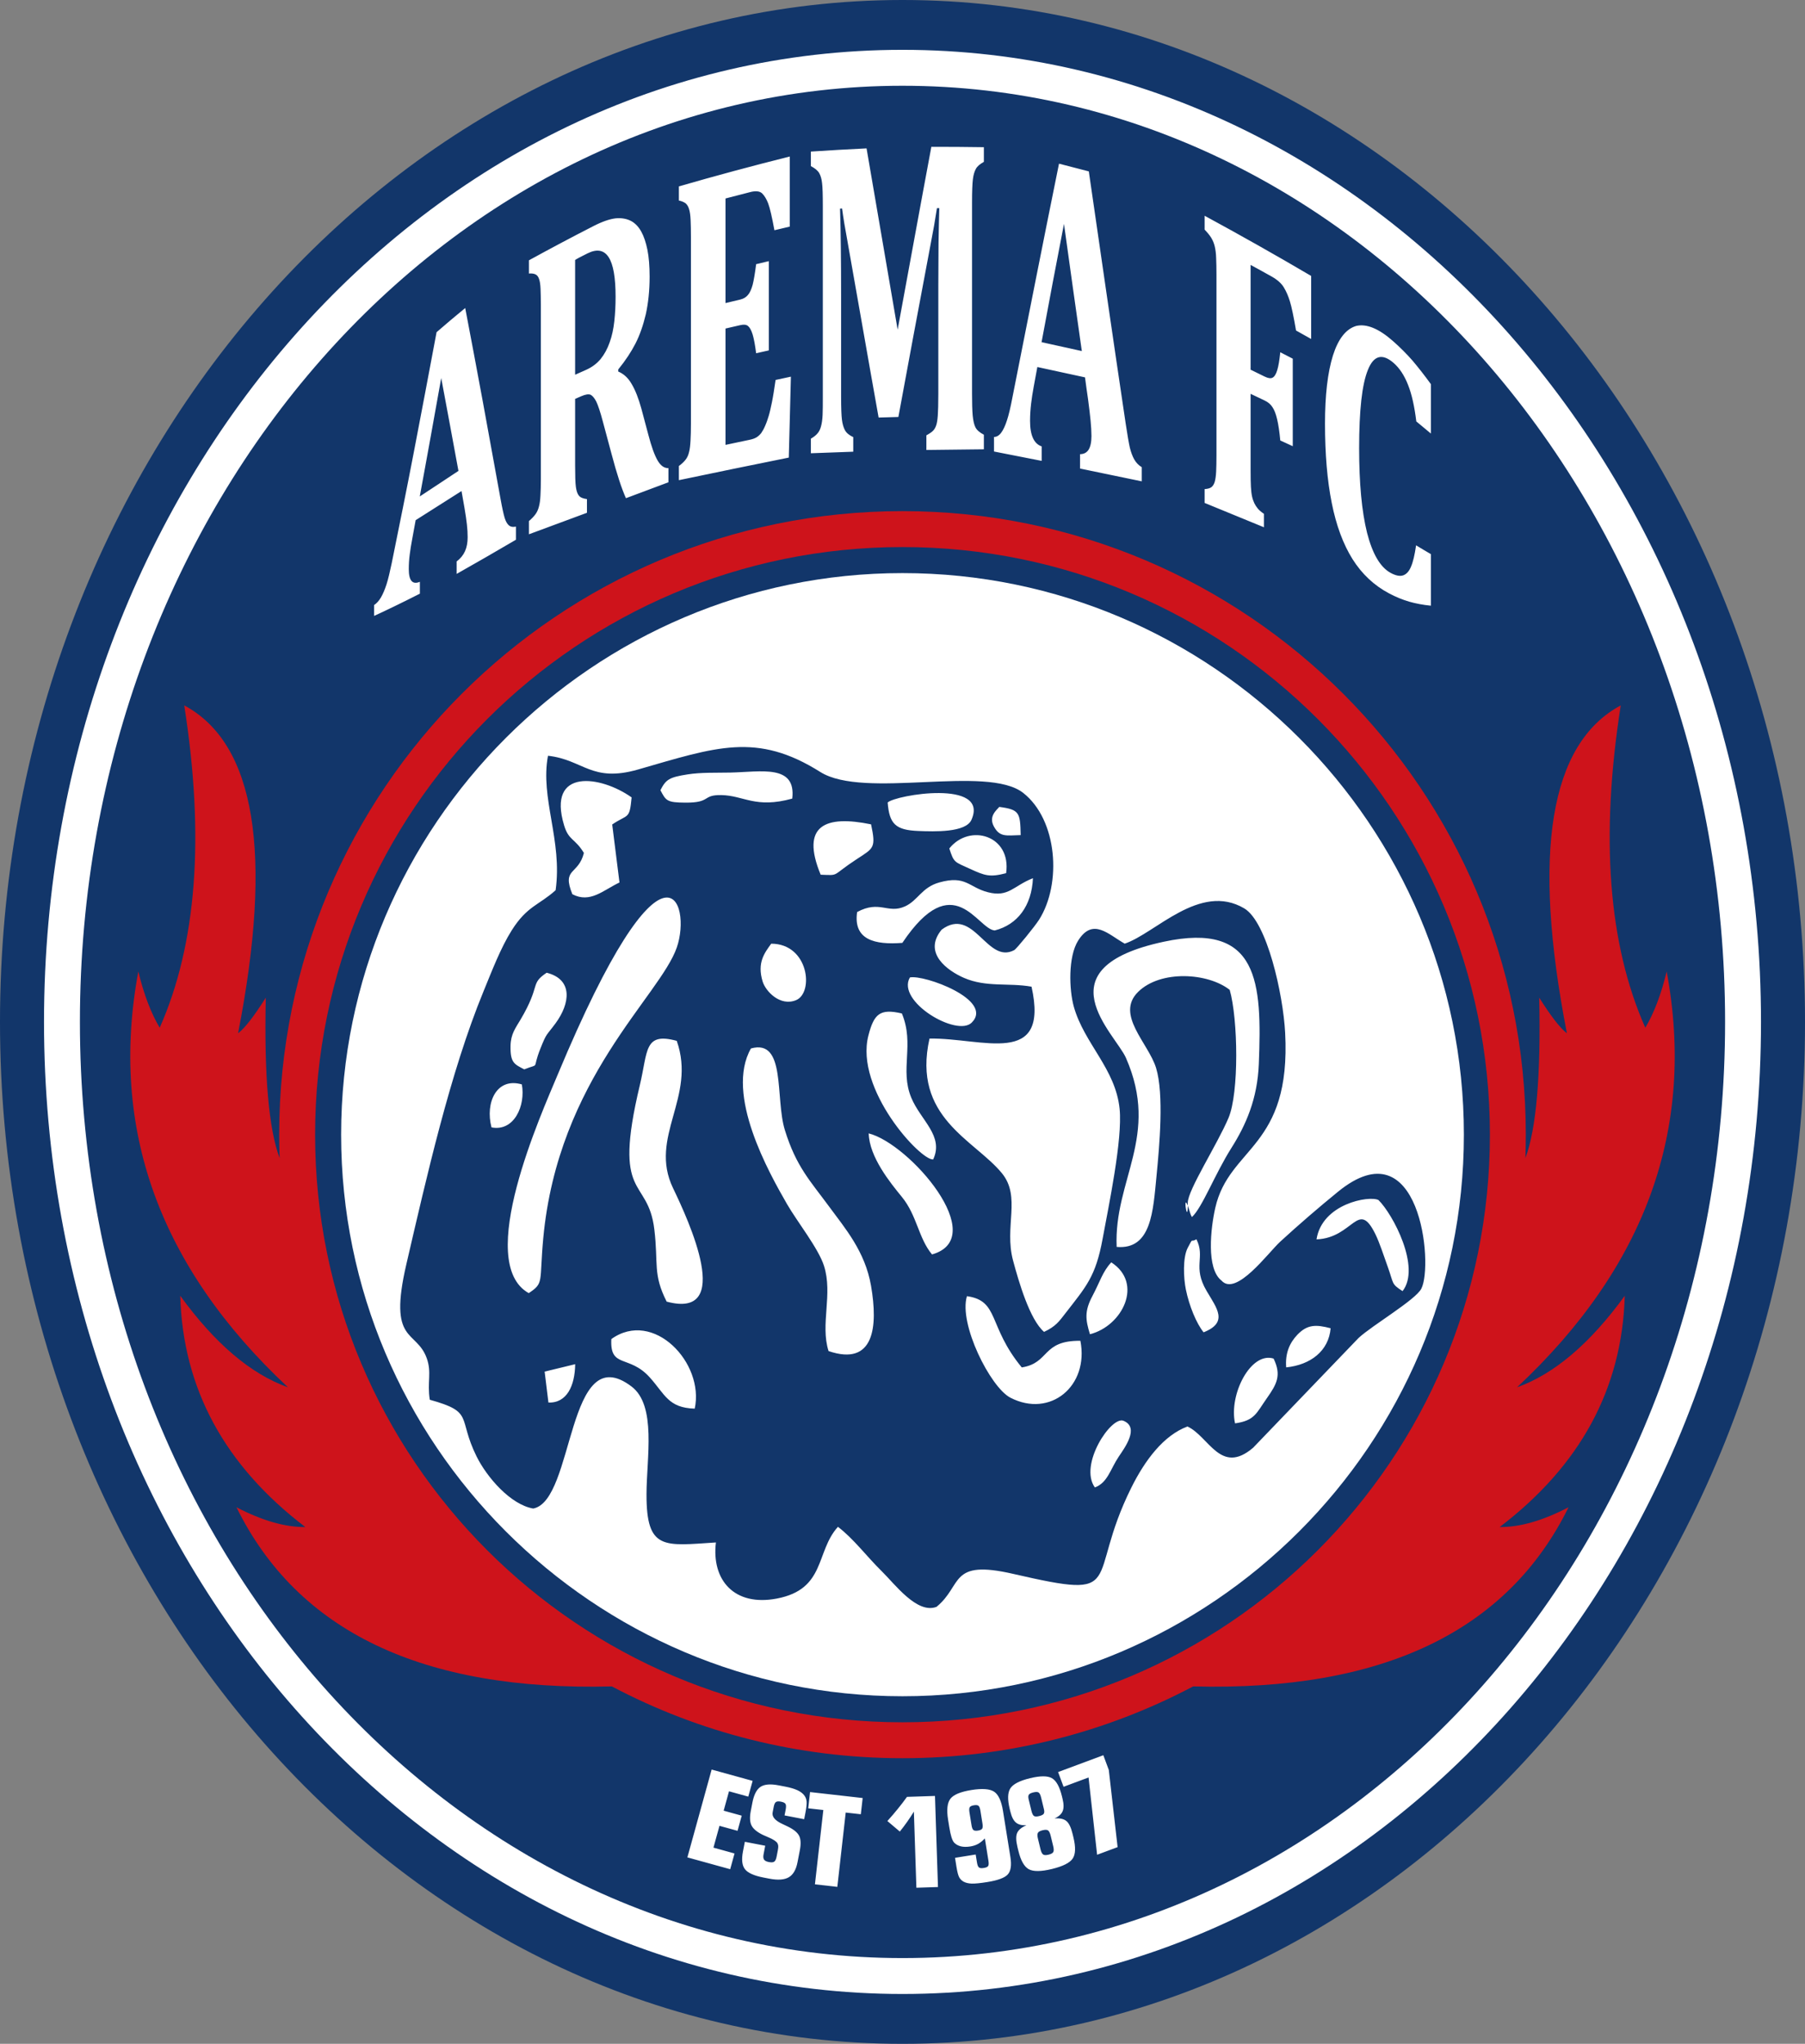
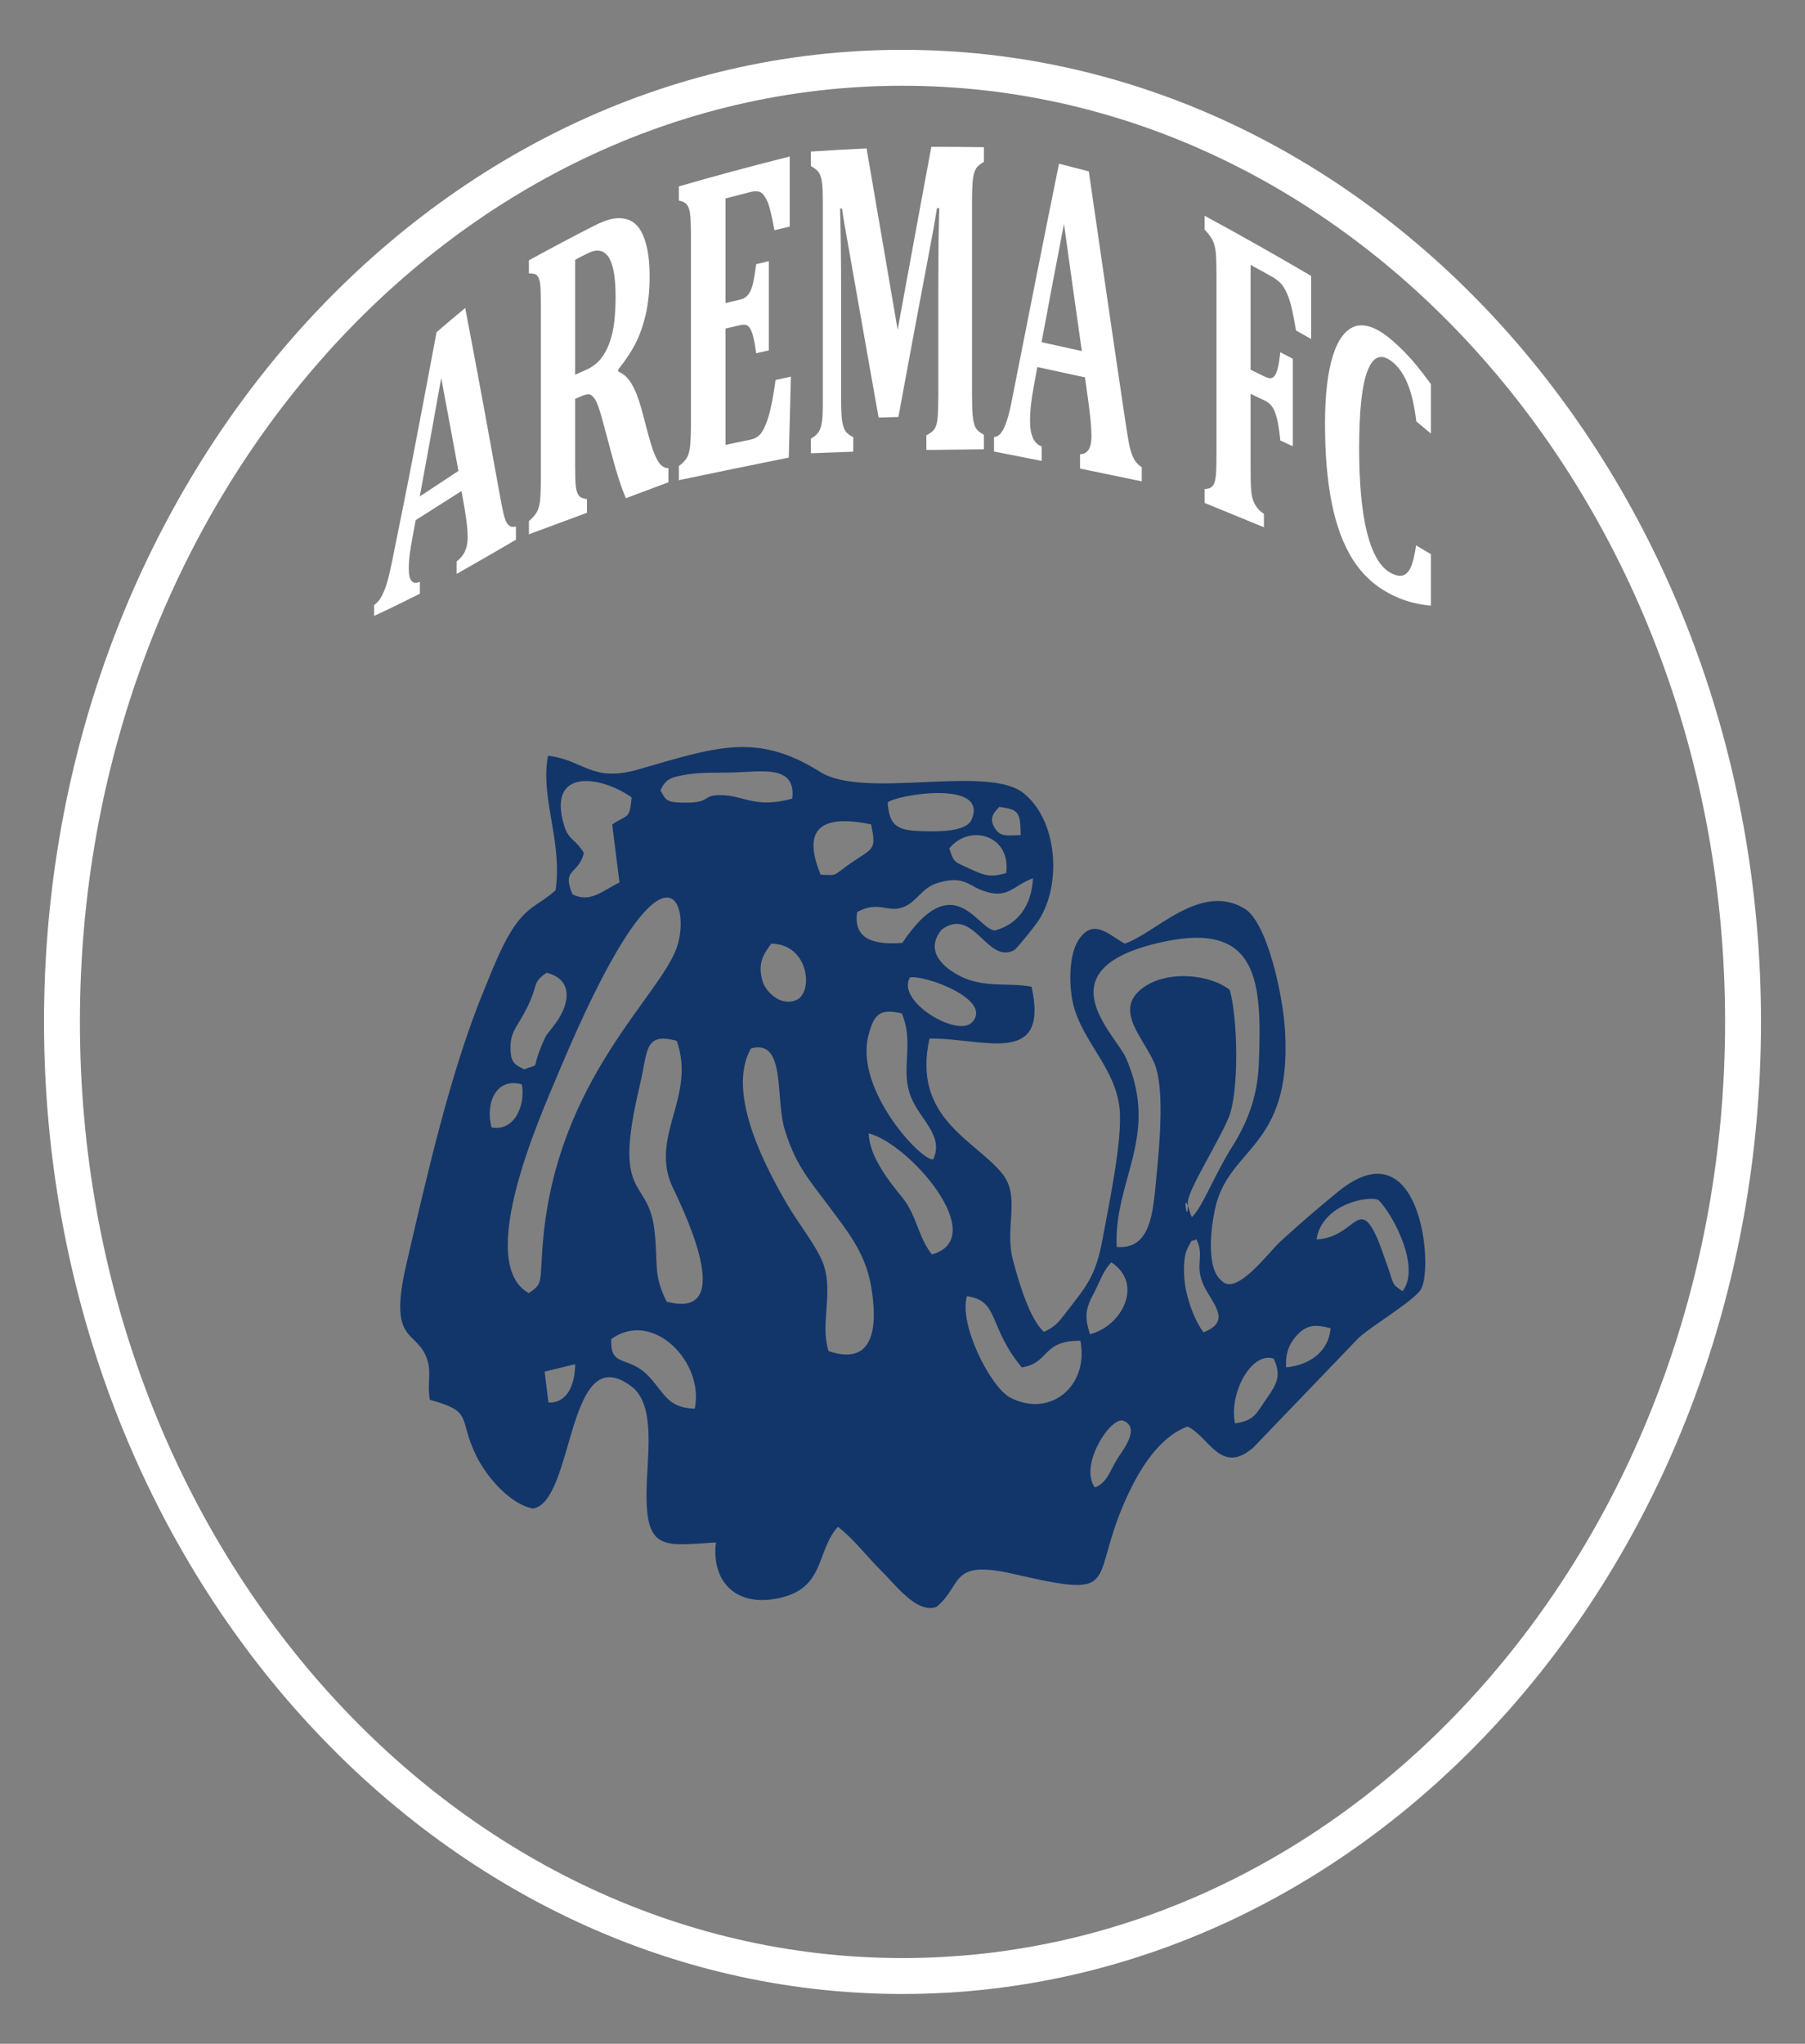
<svg xmlns="http://www.w3.org/2000/svg" width="525.909pt" height="595.276pt" viewBox="0 0 525.909 595.276" version="1.1">
  <rect x="0" y="0" width="525.909" height="595.276" fill="#808080" stroke="none" />
  <g id="surface1">
-     <path style=" stroke:none;fill-rule:evenodd;fill:rgb(7.1%,21.199%,41.599%);fill-opacity:1;" d="M 262.953 595.277 C 407.785 595.277 525.91 461.57 525.91 297.637 C 525.91 133.707 407.785 0 262.953 0 C 118.121 0 0 133.707 0 297.637 C 0 461.57 118.121 595.277 262.953 595.277 " />
-     <path style=" stroke:none;fill-rule:evenodd;fill:rgb(100%,100%,100%);fill-opacity:1;" d="M 262.953 494.043 C 353.043 494.043 426.52 420.57 426.52 330.48 C 426.52 240.395 353.043 166.918 262.953 166.918 C 172.867 166.918 99.391 240.395 99.391 330.48 C 99.391 420.57 172.867 494.043 262.953 494.043 " />
    <path style=" stroke:none;fill-rule:evenodd;fill:rgb(7.1%,21.199%,41.599%);fill-opacity:1;" d="M 159.664 220.121 C 157.328 232.477 163.93 244.828 161.883 259.285 C 157.039 263.652 153.598 263.852 149.121 270.93 C 145.867 276.074 143.285 282.887 140.855 288.793 C 131.152 312.371 124.27 342.949 118.402 368.191 C 112.984 391.488 121.289 387.148 124.332 395.578 C 125.852 399.785 124.406 402.555 125.227 407.688 C 138.285 411.312 133.223 412.797 138.844 424.172 C 141.855 430.266 148.77 438.254 155.355 439.371 C 167.504 437.117 165.02 389.43 184.004 403.828 C 191.344 409.395 188.391 424.566 188.367 435.203 C 188.332 451.66 193.477 450.215 208.59 449.25 C 207.266 460.18 213.922 467.969 226.348 465.59 C 240.672 462.848 237.586 451.918 244.145 444.699 C 248.785 448.234 252.504 453.324 256.898 457.625 C 260.715 461.355 267.18 470.176 272.863 468.008 C 280.617 461.676 276.434 454.082 295.273 458.418 C 329.086 466.199 315.941 460.691 329.684 433.168 C 333.609 425.301 339.023 418.059 345.98 415.477 C 352.238 418.34 355.605 429.77 365.109 421.668 L 395.84 389.691 C 399.91 385.934 412.414 378.633 414.121 375.336 C 417.715 368.395 413.746 327.617 389.84 347.102 C 384.055 351.816 378.426 356.676 373.02 361.633 C 369.504 364.855 360.141 377.75 355.898 372.973 C 351.395 369.504 352.754 357.66 354.086 351.793 C 358.148 333.887 376.223 334.465 374.445 300.793 C 373.852 289.57 369.152 268.477 362.52 264.57 C 349.562 256.926 336.605 271.895 327.699 274.844 C 322.895 272.148 318.418 267.152 314.121 273.973 C 311.188 278.625 311.469 288.242 312.887 293.262 C 315.918 303.984 325.035 311.266 326.215 322.984 C 327.113 331.902 322.965 351.5 321.266 360.781 C 319.23 371.867 316.488 374.68 310.336 382.613 C 308.645 384.789 307.609 386.34 304.199 387.922 C 300.035 384.324 296.879 373.508 295.164 367.129 C 292.52 357.277 297.57 348.594 291.914 341.703 C 283.887 331.93 265.672 325.512 270.82 302.492 C 286.199 302.227 305.824 311.109 300.551 287.379 C 293.852 286.18 287.348 287.641 280.844 284.805 C 276.184 282.773 268.742 277.59 274.363 270.77 C 283.746 263.812 287.574 280.98 295.516 276.723 C 296.184 276.363 301.52 269.816 302.754 267.863 C 309.402 257.367 308.117 238.809 298.141 230.953 C 287.551 222.613 251.832 232.914 239.004 224.844 C 220.457 213.168 208.648 217.582 185.898 224.125 C 172.336 228.023 169.996 221.273 159.664 220.121 M 212.801 225.016 C 221.73 224.824 232.012 222.52 230.836 232.598 C 220.074 235.57 216.734 231.684 210.152 231.574 C 204.496 231.477 207.281 233.82 199.719 233.777 C 194.281 233.746 194.039 233.223 192.422 230.152 C 194.02 227.016 194.992 226.387 200.32 225.551 C 204.32 224.922 208.684 225.105 212.801 225.016 M 170.125 248.43 C 167.492 244.09 165.719 244.891 164.359 240.391 C 159.289 223.578 175.059 225.875 184.031 232.25 C 183.418 238.863 182.996 236.988 178.375 240.137 L 180.492 257.031 C 175.711 259.297 171.957 263.168 166.766 260.449 C 163.609 252.734 168.516 254.914 170.125 248.43 M 283.047 238.777 C 281.387 242.527 272.27 242.215 267.543 242.027 C 260.941 241.762 259.117 239.996 258.633 233.734 C 260.891 231.539 288.297 226.914 283.047 238.777 M 291.145 235.02 C 297.117 235.801 297.238 236.738 297.391 243.23 C 293.133 243.344 291.316 243.879 289.602 240.758 C 287.926 237.719 290.449 235.91 291.145 235.02 M 239.109 254.766 C 244.844 254.98 241.965 255.223 249.773 250.133 C 254.566 247.008 255.258 246.961 253.797 240.098 C 240.543 237.371 233.152 240.301 239.109 254.766 M 276.59 247.121 C 277.965 251.309 277.992 250.945 282.621 253.059 C 286.965 255.039 288.34 255.574 293.145 254.32 C 294.73 243.309 282.504 239.734 276.59 247.121 M 249.73 265.641 C 256.309 262.082 258.633 266.242 263.645 264.008 C 267.457 262.309 268.52 258.457 273.668 257.02 C 281.43 254.852 282.234 258.422 287.816 259.863 C 293.895 261.438 295.258 258.004 300.961 255.785 C 300.59 263.824 296.465 269.32 289.836 271 C 284.73 270.668 277.891 252.27 262.91 274.621 C 254.883 275.238 248.562 273.754 249.73 265.641 M 154.051 376.633 C 158.578 373.645 157.098 373.535 158.277 360.719 C 162.574 314.129 192.277 290.191 197.203 275.938 C 201.594 263.25 193.812 237.953 162.492 313 C 157.773 324.305 138.152 367.727 154.051 376.633 M 325.352 363.172 C 335.504 364.055 335.965 352.734 336.973 342.418 C 337.816 333.797 339.184 318.719 336.836 311.047 C 334.621 303.82 324.887 295.512 331.598 288.902 C 338.145 282.449 351.938 283.305 358.293 288.309 C 360.73 296.852 361.039 318.285 357.938 325.613 C 354.676 333.328 346.027 346.684 346.07 350.336 C 346.16 358.59 344.09 344.246 346.82 353.457 C 346.895 353.711 347.082 354.16 347.285 354.473 C 350.309 351.691 353.934 342.023 358.789 334.344 C 362.973 327.727 366.371 320.137 366.773 309.852 C 367.707 286.16 366.82 268.34 339.074 274.285 C 303.008 282.012 324.957 301.035 328.066 308.137 C 338.035 330.895 324.484 343.641 325.352 363.172 M 224.703 274.855 C 235.676 274.879 237.18 289.16 231.938 291.305 C 227.27 293.211 223.055 288.688 222.199 285.863 C 220.527 280.348 222.773 277.539 224.703 274.855 M 283.137 297.828 C 278.855 302.148 261.078 291.695 265.105 284.691 C 269.152 283.793 289.695 291.203 283.137 297.828 M 152.746 311.461 C 149.836 309.941 148.664 309.543 148.75 304.637 C 148.809 301.145 150.227 299.406 151.668 296.961 C 157.695 286.766 154.309 286.656 159.273 283.316 C 167.012 285.258 166.137 292.246 161.859 298.055 C 159.094 301.801 159.32 300.738 157.465 305.375 C 154.848 311.922 157.586 309.523 152.746 311.461 M 271.895 337.691 C 275.094 330.832 268.258 326.328 265.512 319.715 C 262.094 311.484 266.535 304.203 262.77 295.176 C 256.414 293.691 254.648 295.262 253.02 301.605 C 248.988 317.277 268.273 338.094 271.895 337.691 M 194.242 379.109 C 214.008 384.418 200.68 355.57 196.098 346.051 C 188.91 331.109 202.977 319.621 197.18 303.156 C 187.586 300.547 188.801 306.117 186.426 316.055 C 178.297 350.004 188.793 342.477 190.652 358.098 C 191.852 368.168 190.172 371.078 194.242 379.109 M 143.207 328.363 C 141.305 321.141 144.699 313.68 152.047 315.844 C 153.168 321.953 149.852 329.652 143.207 328.363 M 218.797 305.371 C 211.184 318.746 224.066 341.598 229.324 350.727 C 232.242 355.785 238.457 363.594 240.074 368.664 C 242.734 376.992 238.918 385.68 241.414 393.512 C 254.719 398.039 255.852 386.445 253.785 374.488 C 252.055 364.469 246.191 357.711 241.625 351.492 C 236.109 343.98 231.996 339.848 228.68 329.141 C 225.789 319.816 229.121 302.484 218.797 305.371 M 253.105 330.109 C 264.98 333.07 288.711 360.504 271.559 365.363 C 267.598 360.648 267.195 354.02 262.781 348.625 C 259.418 344.516 253.289 337.008 253.105 330.109 M 383.582 360.98 C 385.203 350.57 398.938 348.145 401.637 349.52 C 405.832 353.641 414.066 369.137 408.652 376.047 C 405.285 373.883 406.145 373.969 404.336 368.965 C 403.207 365.848 401.988 362.004 400.727 359.438 C 395.66 349.137 394.383 360.539 383.582 360.98 M 348.594 360.945 C 351.27 366.305 347.355 368.852 351.574 376.02 C 354.547 381.066 357.973 385.156 350.68 388.047 C 348.574 385.418 346.496 380.379 345.512 375.566 C 344.844 372.309 344.562 366.32 346.055 363.445 C 347.777 360.117 346.824 362.031 348.594 360.945 M 317.57 388.609 C 316.277 384.371 315.93 381.91 318.289 377.473 C 320.516 373.289 321.234 370.41 323.781 367.668 C 333.227 373.766 327.066 386.184 317.57 388.609 M 281.73 377.52 C 279.273 385.57 288.543 404.062 294.395 407.09 C 305.973 413.074 317.352 403.715 314.785 390.52 C 303.457 390.387 305.934 396.988 297.703 398.27 C 287.762 386.215 291.234 378.855 281.73 377.52 M 374.746 398.258 C 374.41 394.156 375.738 391.137 377.988 388.77 C 380.887 385.734 383.406 385.734 387.695 386.863 C 387.148 393.473 381.836 397.539 374.746 398.258 M 178.121 390.012 C 190.336 381.238 205.316 396.922 202.414 410.277 C 194.703 410.051 193.762 406.129 189.332 401.195 C 183.273 394.445 177.66 398.672 178.121 390.012 M 159.789 408.5 L 158.688 399.492 L 167.586 397.332 C 167.508 403.613 165.148 408.711 159.789 408.5 M 359.848 414.566 C 357.992 406.156 364.441 393.598 371.078 395.699 C 373.445 400.586 371.992 403.152 369.086 407.281 C 366.012 411.648 365.602 413.742 359.848 414.566 M 319 433.227 C 314.273 426.645 323.758 412.352 327.34 413.816 C 332.141 415.77 327.594 421.805 325.953 424.262 C 323.473 427.977 322.734 431.844 319 433.227 " />
    <path style=" stroke:none;fill-rule:evenodd;fill:rgb(100%,100%,100%);fill-opacity:1;" d="M 432.203 104.59 C 388.852 55.402 329.012 24.977 262.953 24.977 C 196.898 24.977 137.055 55.402 93.707 104.59 C 50.195 153.965 23.285 222.215 23.285 297.637 C 23.285 373.062 50.195 441.312 93.707 490.688 C 137.059 539.875 196.898 570.301 262.953 570.301 C 329.012 570.301 388.852 539.875 432.203 490.688 C 475.715 441.312 502.625 373.062 502.625 297.637 C 502.625 222.215 475.715 153.965 432.203 104.59 M 262.953 14.512 C 332.152 14.512 394.762 46.297 440.051 97.684 C 485.176 148.891 513.086 219.59 513.086 297.637 C 513.086 375.691 485.176 446.387 440.051 497.59 C 394.762 548.98 332.152 580.762 262.953 580.762 C 193.758 580.762 131.145 548.98 85.859 497.59 C 40.734 446.387 12.824 375.691 12.824 297.637 C 12.824 219.59 40.734 148.891 85.859 97.684 C 131.145 46.297 193.758 14.512 262.953 14.512 " />
    <path style=" stroke:none;fill-rule:evenodd;fill:rgb(100%,100%,100%);fill-opacity:1;" d="M 416.906 111.887 L 416.906 126.273 C 415.488 125.109 414.07 123.93 412.656 122.738 C 412.133 118.449 411.363 114.887 410.254 112.105 C 409.176 109.348 407.762 107.195 406.008 105.676 C 402.715 102.836 400.219 103.555 398.555 107.734 C 396.828 111.941 396 119.57 396 130.562 C 396 140.773 396.77 148.992 398.309 155.188 C 399.879 161.285 402.125 165.156 405.113 166.82 C 406.617 167.66 407.883 167.906 408.84 167.574 C 409.793 167.234 410.562 166.398 411.117 165.039 C 411.703 163.684 412.195 161.629 412.594 158.832 C 414.012 159.695 415.457 160.559 416.906 161.395 L 416.906 176.414 C 414.594 176.184 412.504 175.785 410.625 175.25 C 408.715 174.699 406.746 173.902 404.715 172.824 C 400.371 170.52 396.828 167.207 394.09 162.875 C 391.348 158.504 389.316 153.008 388.023 146.5 C 386.699 139.922 386.055 132.207 386.055 123.367 C 386.055 115.105 386.824 108.488 388.363 103.555 C 389.902 98.703 392.148 95.824 395.137 94.934 C 398.121 94.234 401.676 95.66 405.82 99.305 C 407.957 101.184 409.824 103.059 411.547 105.02 C 413.27 107.062 415.059 109.336 416.906 111.887 M 364.379 136.961 C 364.379 139.07 364.406 140.703 364.469 141.801 C 364.531 142.938 364.641 143.887 364.809 144.637 C 364.98 145.395 365.215 146.031 365.453 146.539 C 365.707 147.074 366.039 147.586 366.469 148.117 C 366.898 148.641 367.516 149.145 368.258 149.652 L 368.258 153.57 C 362.5 151.227 356.742 148.855 350.984 146.484 L 350.984 142.445 C 351.785 142.402 352.43 142.254 352.891 141.938 C 353.324 141.648 353.664 141.129 353.906 140.402 C 354.125 139.66 354.277 138.66 354.34 137.371 C 354.402 136.113 354.434 134.48 354.434 132.551 L 354.434 80.039 C 354.434 78.133 354.402 76.516 354.34 75.188 C 354.309 73.859 354.156 72.746 353.938 71.801 C 353.723 70.871 353.383 70.047 352.922 69.281 C 352.461 68.527 351.812 67.746 350.984 66.883 L 350.984 62.84 C 361.328 68.457 371.676 74.281 382.02 80.367 L 382.02 98.73 C 380.543 97.906 379.062 97.086 377.617 96.262 C 376.91 92.18 376.324 89.355 375.832 87.781 C 375.34 86.191 374.754 84.836 374.047 83.684 C 373.367 82.547 372.199 81.5 370.566 80.57 C 368.508 79.402 366.441 78.285 364.379 77.16 L 364.379 107.676 C 365.73 108.348 367.094 109.008 368.473 109.68 C 369.492 110.176 370.258 110.297 370.812 109.98 C 371.336 109.691 371.797 108.965 372.137 107.801 C 372.508 106.648 372.781 104.895 373.027 102.594 C 374.23 103.223 375.43 103.84 376.664 104.473 L 376.664 129.961 C 375.43 129.41 374.23 128.852 373.027 128.289 C 372.781 125.699 372.473 123.641 372.105 122.109 C 371.734 120.559 371.305 119.395 370.75 118.598 C 370.227 117.762 369.465 117.121 368.473 116.652 C 367.094 116 365.73 115.352 364.379 114.707 Z M 303.473 99.66 C 307.383 100.523 311.297 101.387 315.203 102.25 C 314.312 96.098 313.449 89.934 312.59 83.766 C 311.723 77.586 310.863 71.406 310.004 65.211 C 308.895 70.926 307.785 76.668 306.707 82.395 C 305.629 88.121 304.551 93.906 303.473 99.66 M 316.129 109.91 C 311.48 108.898 306.859 107.898 302.242 106.898 C 301.871 108.844 301.504 110.816 301.164 112.746 C 300.855 114.406 300.609 116.008 300.426 117.559 C 300.242 119.121 300.117 120.805 300.117 122.602 C 300.117 126.781 301.258 129.262 303.504 130.016 L 303.504 134.234 C 298.855 133.316 294.238 132.41 289.617 131.508 L 289.617 127.273 C 290.418 127.262 291.133 126.824 291.742 125.984 C 292.336 125.168 292.883 124 293.375 122.477 C 293.898 120.914 294.422 118.711 294.977 115.777 C 297.223 104.348 299.5 92.961 301.75 81.574 C 303.996 70.211 306.277 58.922 308.555 47.672 C 311.449 48.426 314.344 49.148 317.238 49.918 C 319.023 62.25 320.805 74.559 322.594 86.809 C 324.379 99.016 326.16 111.215 327.984 123.383 C 328.469 126.617 328.875 128.945 329.184 130.344 C 329.523 131.727 329.957 132.891 330.477 133.809 C 331.004 134.738 331.711 135.496 332.664 136.07 L 332.664 140.195 C 326.66 138.949 320.656 137.715 314.68 136.469 L 314.68 132.289 C 315.82 132.262 316.641 131.828 317.176 130.973 C 317.719 130.102 318.008 128.781 318.008 127 C 318.008 125.711 317.914 124.219 317.762 122.586 C 317.605 120.957 317.359 118.859 317.023 116.324 C 316.715 114.188 316.406 112.051 316.129 109.91 M 286.664 47.137 C 285.523 47.781 284.723 48.438 284.324 49.203 C 283.922 49.93 283.613 50.945 283.461 52.207 C 283.305 53.469 283.215 55.715 283.215 58.934 L 283.215 114.762 C 283.215 117.395 283.273 119.449 283.398 120.969 C 283.551 122.52 283.801 123.656 284.199 124.449 C 284.598 125.258 285.43 125.973 286.664 126.617 L 286.664 130.863 C 281.059 130.918 275.484 130.988 269.914 131.055 L 269.914 126.793 C 270.867 126.262 271.547 125.809 271.914 125.395 C 272.285 125.012 272.559 124.508 272.777 123.863 C 272.992 123.246 273.145 122.301 273.238 121.012 C 273.328 119.75 273.391 117.668 273.391 114.734 L 273.391 83.039 C 273.391 79.559 273.422 75.422 273.453 70.707 C 273.547 65.965 273.605 62.578 273.672 60.621 C 273.422 60.633 273.207 60.621 272.992 60.621 C 272.715 62.332 272.438 64.02 272.16 65.703 C 271.852 67.363 271.297 70.32 270.496 74.598 C 269.02 82.406 267.539 90.234 266.094 98.031 C 264.645 105.84 263.199 113.652 261.754 121.449 C 259.812 121.504 257.906 121.559 255.996 121.613 C 254.457 112.91 252.887 104.211 251.379 95.535 C 249.867 86.875 248.297 78.188 246.789 69.527 C 246.234 66.582 245.742 63.648 245.344 60.715 C 245.125 60.742 244.941 60.742 244.758 60.758 C 244.973 67.844 245.066 76.242 245.066 85.93 L 245.066 115.625 C 245.066 118.789 245.156 121.023 245.312 122.258 C 245.465 123.492 245.766 124.539 246.203 125.328 C 246.656 126.141 247.469 126.781 248.605 127.316 L 248.605 131.562 C 244.48 131.699 240.355 131.863 236.258 132.016 L 236.258 127.766 C 237.059 127.301 237.707 126.809 238.168 126.262 C 238.629 125.738 239 125.027 239.215 124.164 C 239.461 123.285 239.613 122.191 239.676 120.859 C 239.738 119.52 239.738 117.816 239.738 115.777 L 239.738 60.004 C 239.738 56.758 239.676 54.523 239.523 53.344 C 239.398 52.137 239.109 51.172 238.691 50.426 C 238.281 49.691 237.461 49.012 236.258 48.383 L 236.258 44.148 C 241.648 43.777 247.066 43.488 252.484 43.219 C 253.992 52.016 255.504 60.824 257.012 69.609 C 258.52 78.406 260.027 87.219 261.539 96.016 C 263.172 87.137 264.801 78.258 266.434 69.391 C 268.066 60.523 269.695 51.645 271.359 42.766 C 276.441 42.766 281.551 42.789 286.664 42.875 Z M 230.102 45.586 L 230.102 66.004 C 228.594 66.363 227.113 66.719 225.637 67.059 C 224.93 63.168 224.312 60.578 223.82 59.25 C 223.328 57.961 222.711 56.961 222.035 56.305 C 221.324 55.66 220.156 55.531 218.492 55.973 C 216.125 56.602 213.75 57.207 211.383 57.809 L 211.383 88.273 C 212.797 87.93 214.246 87.594 215.691 87.246 C 216.645 87.016 217.383 86.574 217.938 85.891 C 218.492 85.258 218.926 84.258 219.297 82.941 C 219.633 81.613 219.973 79.613 220.309 76.941 C 221.539 76.641 222.773 76.363 224.004 76.062 L 224.004 102.059 C 222.773 102.336 221.539 102.594 220.309 102.883 C 220 100.457 219.664 98.676 219.297 97.441 C 218.926 96.25 218.492 95.414 217.969 94.973 C 217.477 94.535 216.707 94.469 215.691 94.699 C 214.242 95.031 212.797 95.359 211.383 95.688 L 211.383 129.574 C 213.719 129.082 216.09 128.582 218.465 128.082 C 219.199 127.926 219.848 127.711 220.371 127.41 C 220.895 127.094 221.355 126.672 221.789 126.137 C 222.188 125.559 222.59 124.848 222.957 123.973 C 223.359 123.066 223.664 122.137 223.973 121.133 C 224.281 120.133 224.559 118.82 224.898 117.23 C 225.234 115.613 225.574 113.434 225.977 110.664 C 227.453 110.352 228.93 110.035 230.438 109.707 C 230.223 117.57 230.008 125.426 229.824 133.277 C 219.141 135.426 208.453 137.621 197.801 139.852 L 197.801 135.727 C 198.633 135.113 199.25 134.523 199.711 133.945 C 200.203 133.344 200.543 132.617 200.758 131.699 C 201.004 130.797 201.113 129.672 201.188 128.355 C 201.266 127 201.312 125.328 201.312 123.328 L 201.312 69.09 C 201.312 67.113 201.281 65.457 201.219 64.141 C 201.156 62.812 201.035 61.77 200.789 60.977 C 200.574 60.211 200.234 59.633 199.773 59.223 C 199.281 58.867 198.633 58.578 197.801 58.414 L 197.801 54.289 C 208.547 51.18 219.324 48.285 230.102 45.586 M 167.566 75.723 L 167.566 109.145 C 168.613 108.68 169.656 108.207 170.738 107.734 C 172.461 106.973 173.879 105.91 174.988 104.582 C 176.094 103.211 176.988 101.578 177.633 99.715 C 178.312 97.852 178.742 95.797 178.988 93.578 C 179.234 91.328 179.359 88.945 179.359 86.426 C 179.359 80.859 178.699 76.996 177.324 74.898 C 175.957 72.805 173.906 72.453 171.199 73.789 C 169.348 74.699 168.152 75.336 167.566 75.723 M 171.016 149.352 C 165.379 151.445 159.746 153.543 154.109 155.613 L 154.109 151.762 C 154.941 151.062 155.559 150.391 156.02 149.773 C 156.48 149.133 156.82 148.391 157.035 147.5 C 157.281 146.609 157.406 145.527 157.469 144.266 C 157.527 142.992 157.59 141.414 157.59 139.539 L 157.59 88.711 C 157.59 86.863 157.527 85.34 157.496 84.121 C 157.438 82.875 157.312 81.941 157.066 81.27 C 156.852 80.613 156.512 80.16 156.051 79.93 C 155.59 79.695 154.941 79.598 154.109 79.668 L 154.109 75.816 C 160.359 72.391 166.609 69.07 172.895 65.855 C 175.445 64.547 177.605 63.801 179.359 63.594 C 181.113 63.43 182.684 63.703 184.008 64.441 C 185.117 65.074 186.066 66.062 186.84 67.457 C 187.605 68.844 188.195 70.609 188.629 72.734 C 189.059 74.871 189.273 77.504 189.273 80.598 C 189.273 84.656 188.871 88.316 188.164 91.535 C 187.395 94.754 186.41 97.605 185.148 100.07 C 183.887 102.512 182.223 105.047 180.129 107.609 L 180.129 108.211 C 181.699 108.871 183.023 110.047 184.039 111.844 C 185.086 113.586 186.039 115.996 186.871 119.023 C 187.551 121.559 188.227 124.094 188.902 126.629 C 189.797 130.055 190.688 132.535 191.582 134.086 C 192.477 135.633 193.523 136.387 194.754 136.344 L 194.754 140.469 C 190.629 142.004 186.504 143.566 182.375 145.102 C 181.113 142.305 179.695 137.961 178.156 132.125 C 177.297 128.988 176.465 125.848 175.633 122.723 C 174.895 119.941 174.246 118.023 173.723 116.941 C 173.172 115.887 172.613 115.242 172.062 114.969 C 171.477 114.75 170.609 114.863 169.414 115.379 C 168.797 115.645 168.184 115.914 167.566 116.176 L 167.566 135.551 C 167.566 138.539 167.629 140.637 167.781 141.758 C 167.934 142.922 168.211 143.777 168.645 144.336 C 169.07 144.887 169.875 145.227 171.016 145.363 Z M 122.305 144.594 C 126.062 142.141 129.816 139.633 133.574 137.152 C 131.879 127.984 130.219 118.941 128.555 110.102 C 127.508 115.98 126.434 121.82 125.414 127.574 C 124.402 133.289 123.32 138.977 122.305 144.594 M 134.469 143.02 C 130.004 145.855 125.539 148.707 121.105 151.504 C 120.766 153.363 120.426 155.23 120.09 157.066 C 119.781 158.629 119.562 160.105 119.379 161.504 C 119.195 162.891 119.102 164.328 119.102 165.766 C 119.102 169.125 120.18 170.371 122.336 169.453 L 122.336 172.906 C 117.871 175.18 113.438 177.348 109.004 179.387 L 109.004 176.223 C 109.742 175.73 110.422 174.988 111.004 173.988 C 111.594 172.977 112.113 171.727 112.605 170.234 C 113.098 168.699 113.59 166.629 114.145 163.957 C 116.301 153.324 118.512 142.461 120.641 131.344 C 122.82 119.977 125.016 108.473 127.199 96.758 C 129.973 94.328 132.742 92.027 135.547 89.715 C 137.238 98.703 139 107.785 140.688 117.051 C 142.387 126.41 144.137 135.863 145.859 145.418 C 146.32 147.98 146.723 149.789 147.027 150.801 C 147.34 151.816 147.738 152.539 148.23 152.98 C 148.727 153.43 149.43 153.57 150.324 153.379 L 150.324 157.203 C 144.566 160.586 138.809 163.902 133.051 167.152 L 133.051 163.52 C 134.16 162.684 134.965 161.699 135.484 160.547 C 136.008 159.383 136.254 158.023 136.254 156.477 C 136.254 155.324 136.191 154.094 136.039 152.762 C 135.883 151.461 135.668 149.828 135.328 147.898 C 135.02 146.266 134.742 144.648 134.469 143.02 " />
-     <path style=" stroke:none;fill-rule:evenodd;fill:rgb(80.8%,7.5%,10.599%);fill-opacity:1;" d="M 383.973 209.461 C 414.945 240.434 434.102 283.219 434.102 330.48 C 434.102 377.742 414.945 420.527 383.973 451.5 C 353.004 482.473 310.215 501.629 262.953 501.629 C 215.691 501.629 172.906 482.473 141.934 451.5 C 110.965 420.527 91.809 377.742 91.809 330.48 C 91.809 283.219 110.965 240.434 141.934 209.461 C 172.906 178.488 215.691 159.336 262.953 159.336 C 310.215 159.336 353.004 178.492 383.973 209.461 M 81.473 337.309 C 78.281 328.77 76.938 313.191 77.441 290.57 C 74.004 296.016 71.316 299.477 69.367 300.953 C 79.621 248.391 74.391 216.559 53.68 205.449 C 59.688 243.75 57.305 275.047 46.531 299.336 C 43.977 295.035 41.898 289.574 40.301 282.961 C 31.82 328.586 46.352 368.957 83.902 404.066 C 73.078 400.203 62.617 391.316 52.516 377.406 C 53.277 404.387 65.426 426.836 88.965 444.766 C 83.059 444.816 76.367 442.895 68.895 439 C 86.715 475.199 123.176 492.59 178.273 491.18 C 203.559 504.531 232.371 512.09 262.953 512.09 C 293.535 512.09 322.352 504.531 347.637 491.18 C 402.734 492.59 439.195 475.199 457.016 439 C 449.539 442.895 442.852 444.816 436.945 444.766 C 460.48 426.836 472.629 404.387 473.395 377.406 C 463.293 391.316 452.828 400.203 442.008 404.066 C 479.559 368.957 494.09 328.586 485.605 282.961 C 484.012 289.574 481.934 295.035 479.379 299.336 C 468.605 275.047 466.219 243.75 472.227 205.449 C 451.52 216.559 446.289 248.391 456.539 300.953 C 454.594 299.477 451.902 296.016 448.469 290.57 C 448.973 313.191 447.629 328.77 444.438 337.309 C 444.52 335.043 444.562 332.766 444.562 330.48 C 444.562 280.332 424.234 234.93 391.371 202.066 C 358.504 169.199 313.105 148.871 262.953 148.871 C 212.805 148.871 167.402 169.199 134.539 202.066 C 101.672 234.93 81.344 280.332 81.344 330.48 C 81.344 332.766 81.391 335.043 81.473 337.309 " />
-     <path style=" stroke:none;fill-rule:evenodd;fill:rgb(100%,100%,100%);fill-opacity:1;" d="M 319.656 540.211 L 317.164 517.703 L 309.883 520.414 L 308.285 516.125 L 321.469 511.219 L 323.062 515.508 L 325.629 537.988 Z M 307.258 529.629 C 308.461 529.09 309.25 528.391 309.605 527.535 C 309.973 526.68 309.969 525.488 309.598 523.965 L 309.41 523.184 C 308.73 520.391 307.758 518.629 306.488 517.91 C 305.219 517.188 303.086 517.191 300.094 517.918 C 297.086 518.648 295.18 519.633 294.379 520.867 C 293.578 522.098 293.52 524.102 294.195 526.883 L 294.387 527.664 C 294.758 529.188 295.301 530.25 296.016 530.84 C 296.727 531.434 297.75 531.691 299.066 531.617 C 297.652 532.219 296.75 532.969 296.359 533.859 C 295.969 534.75 296.004 536.125 296.453 537.98 L 296.715 539.055 C 297.406 541.906 298.418 543.695 299.746 544.422 C 301.074 545.145 303.336 545.125 306.52 544.352 C 309.688 543.578 311.695 542.57 312.539 541.324 C 313.383 540.074 313.453 538.016 312.758 535.152 L 312.496 534.078 C 312.047 532.223 311.445 530.988 310.691 530.375 C 309.934 529.762 308.789 529.512 307.258 529.629 M 299.797 524.434 L 300.523 527.422 C 300.719 528.215 300.965 528.715 301.262 528.914 C 301.555 529.109 302.055 529.121 302.773 528.945 C 303.477 528.773 303.922 528.547 304.109 528.27 C 304.297 527.992 304.309 527.535 304.156 526.902 L 304.07 526.559 L 303.348 523.57 C 303.152 522.773 302.906 522.277 302.609 522.078 C 302.316 521.883 301.812 521.871 301.098 522.047 C 300.391 522.215 299.945 522.441 299.762 522.727 C 299.578 523.012 299.562 523.461 299.711 524.07 Z M 302.422 535.551 L 303.164 538.609 C 303.355 539.402 303.613 539.914 303.93 540.133 C 304.238 540.352 304.766 540.367 305.508 540.188 C 306.25 540.008 306.707 539.75 306.887 539.418 C 307.066 539.086 307.059 538.516 306.863 537.711 L 306.121 534.648 C 305.926 533.844 305.668 533.336 305.355 533.121 C 305.043 532.91 304.52 532.891 303.777 533.074 C 303.035 533.254 302.578 533.508 302.398 533.84 C 302.219 534.176 302.223 534.742 302.422 535.551 M 294.391 540.879 C 294.773 543.262 294.52 544.945 293.637 545.934 C 292.754 546.922 290.762 547.664 287.645 548.164 C 285.613 548.488 284.109 548.637 283.129 548.609 C 282.152 548.574 281.348 548.383 280.715 548.027 C 280.176 547.711 279.762 547.293 279.473 546.77 C 279.188 546.242 278.918 545.223 278.676 543.715 L 278.258 541.105 L 284.277 540.137 L 284.656 542.48 C 284.773 543.223 284.969 543.699 285.23 543.91 C 285.496 544.121 285.961 544.168 286.641 544.059 C 287.312 543.953 287.738 543.762 287.91 543.492 C 288.086 543.223 288.113 542.711 287.992 541.945 L 286.949 535.453 C 286.281 536.156 285.621 536.699 284.969 537.055 C 284.312 537.414 283.562 537.656 282.715 537.793 C 281.68 537.961 280.766 537.953 279.98 537.766 C 279.195 537.574 278.543 537.223 278.02 536.699 C 277.727 536.391 277.465 535.852 277.223 535.094 C 276.992 534.332 276.773 533.348 276.578 532.137 L 276.238 530.016 C 275.773 527.125 275.996 525.082 276.914 523.895 C 277.832 522.711 279.871 521.863 283.031 521.355 C 286.188 520.848 288.398 521.012 289.656 521.848 C 290.91 522.684 291.77 524.555 292.234 527.445 Z M 286.246 531.078 L 285.652 527.379 C 285.531 526.637 285.352 526.16 285.105 525.953 C 284.855 525.746 284.422 525.691 283.781 525.793 C 283.133 525.898 282.723 526.09 282.551 526.355 C 282.375 526.625 282.348 527.137 282.469 527.891 L 283.062 531.59 C 283.18 532.332 283.367 532.809 283.625 533.012 C 283.883 533.219 284.328 533.27 284.969 533.168 C 285.605 533.066 286.004 532.879 286.176 532.602 C 286.344 532.328 286.363 531.816 286.246 531.078 M 267 549.816 L 266.27 527.648 C 265.656 528.645 265.016 529.633 264.328 530.602 C 263.648 531.574 262.926 532.52 262.172 533.453 L 258.547 530.387 C 259.648 529.172 260.672 527.98 261.617 526.805 C 262.57 525.641 263.453 524.484 264.262 523.348 L 272.418 523.082 L 273.289 549.609 Z M 237.441 548.824 L 239.887 527.18 L 235.488 526.684 L 236.023 521.953 L 251.348 523.688 L 250.812 528.414 L 246.41 527.918 L 243.965 549.562 Z M 222.957 537.582 L 217.02 536.438 L 216.469 539.273 C 216.012 541.641 216.215 543.363 217.07 544.438 C 217.922 545.516 219.715 546.316 222.445 546.844 L 224.164 547.176 C 226.645 547.652 228.527 547.52 229.812 546.773 C 231.098 546.023 231.949 544.562 232.367 542.383 L 233.047 538.871 C 233.398 537.047 233.328 535.645 232.824 534.672 C 232.324 533.707 231.23 532.812 229.547 532 C 229.18 531.816 228.684 531.586 228.062 531.293 C 225.855 530.293 224.871 529.16 225.117 527.883 L 225.445 526.199 C 225.578 525.504 225.789 525.062 226.078 524.855 C 226.367 524.652 226.859 524.617 227.547 524.75 C 228.258 524.887 228.695 525.105 228.879 525.422 C 229.055 525.734 229.062 526.305 228.906 527.125 L 228.59 528.754 L 234.305 529.855 L 234.695 527.836 C 234.965 526.449 235.07 525.418 235.02 524.758 C 234.965 524.086 234.766 523.508 234.406 523.016 C 233.961 522.383 233.285 521.855 232.379 521.43 C 231.465 521.008 230.27 520.648 228.781 520.363 L 226.871 519.996 C 224.5 519.535 222.746 519.676 221.609 520.414 C 220.469 521.156 219.672 522.691 219.219 525.027 L 218.754 527.438 C 218.398 529.289 218.473 530.707 218.973 531.699 C 219.48 532.691 220.578 533.602 222.277 534.426 C 222.641 534.609 223.156 534.832 223.828 535.109 C 225.297 535.715 226.188 536.305 226.523 536.867 C 226.652 537.109 226.734 537.375 226.754 537.656 C 226.777 537.941 226.734 538.367 226.629 538.926 L 226.27 540.77 C 226.125 541.52 225.895 542.004 225.582 542.223 C 225.27 542.441 224.742 542.477 223.996 542.332 C 223.309 542.199 222.855 541.969 222.621 541.633 C 222.391 541.297 222.336 540.789 222.469 540.109 Z M 200.277 540.977 L 207.348 515.395 L 219.285 518.691 L 218.02 523.277 L 212.406 521.73 L 210.848 527.375 L 216.109 528.828 L 214.891 533.238 L 209.629 531.785 L 207.875 538.137 L 214.016 539.836 L 212.75 544.422 " />
  </g>
</svg>